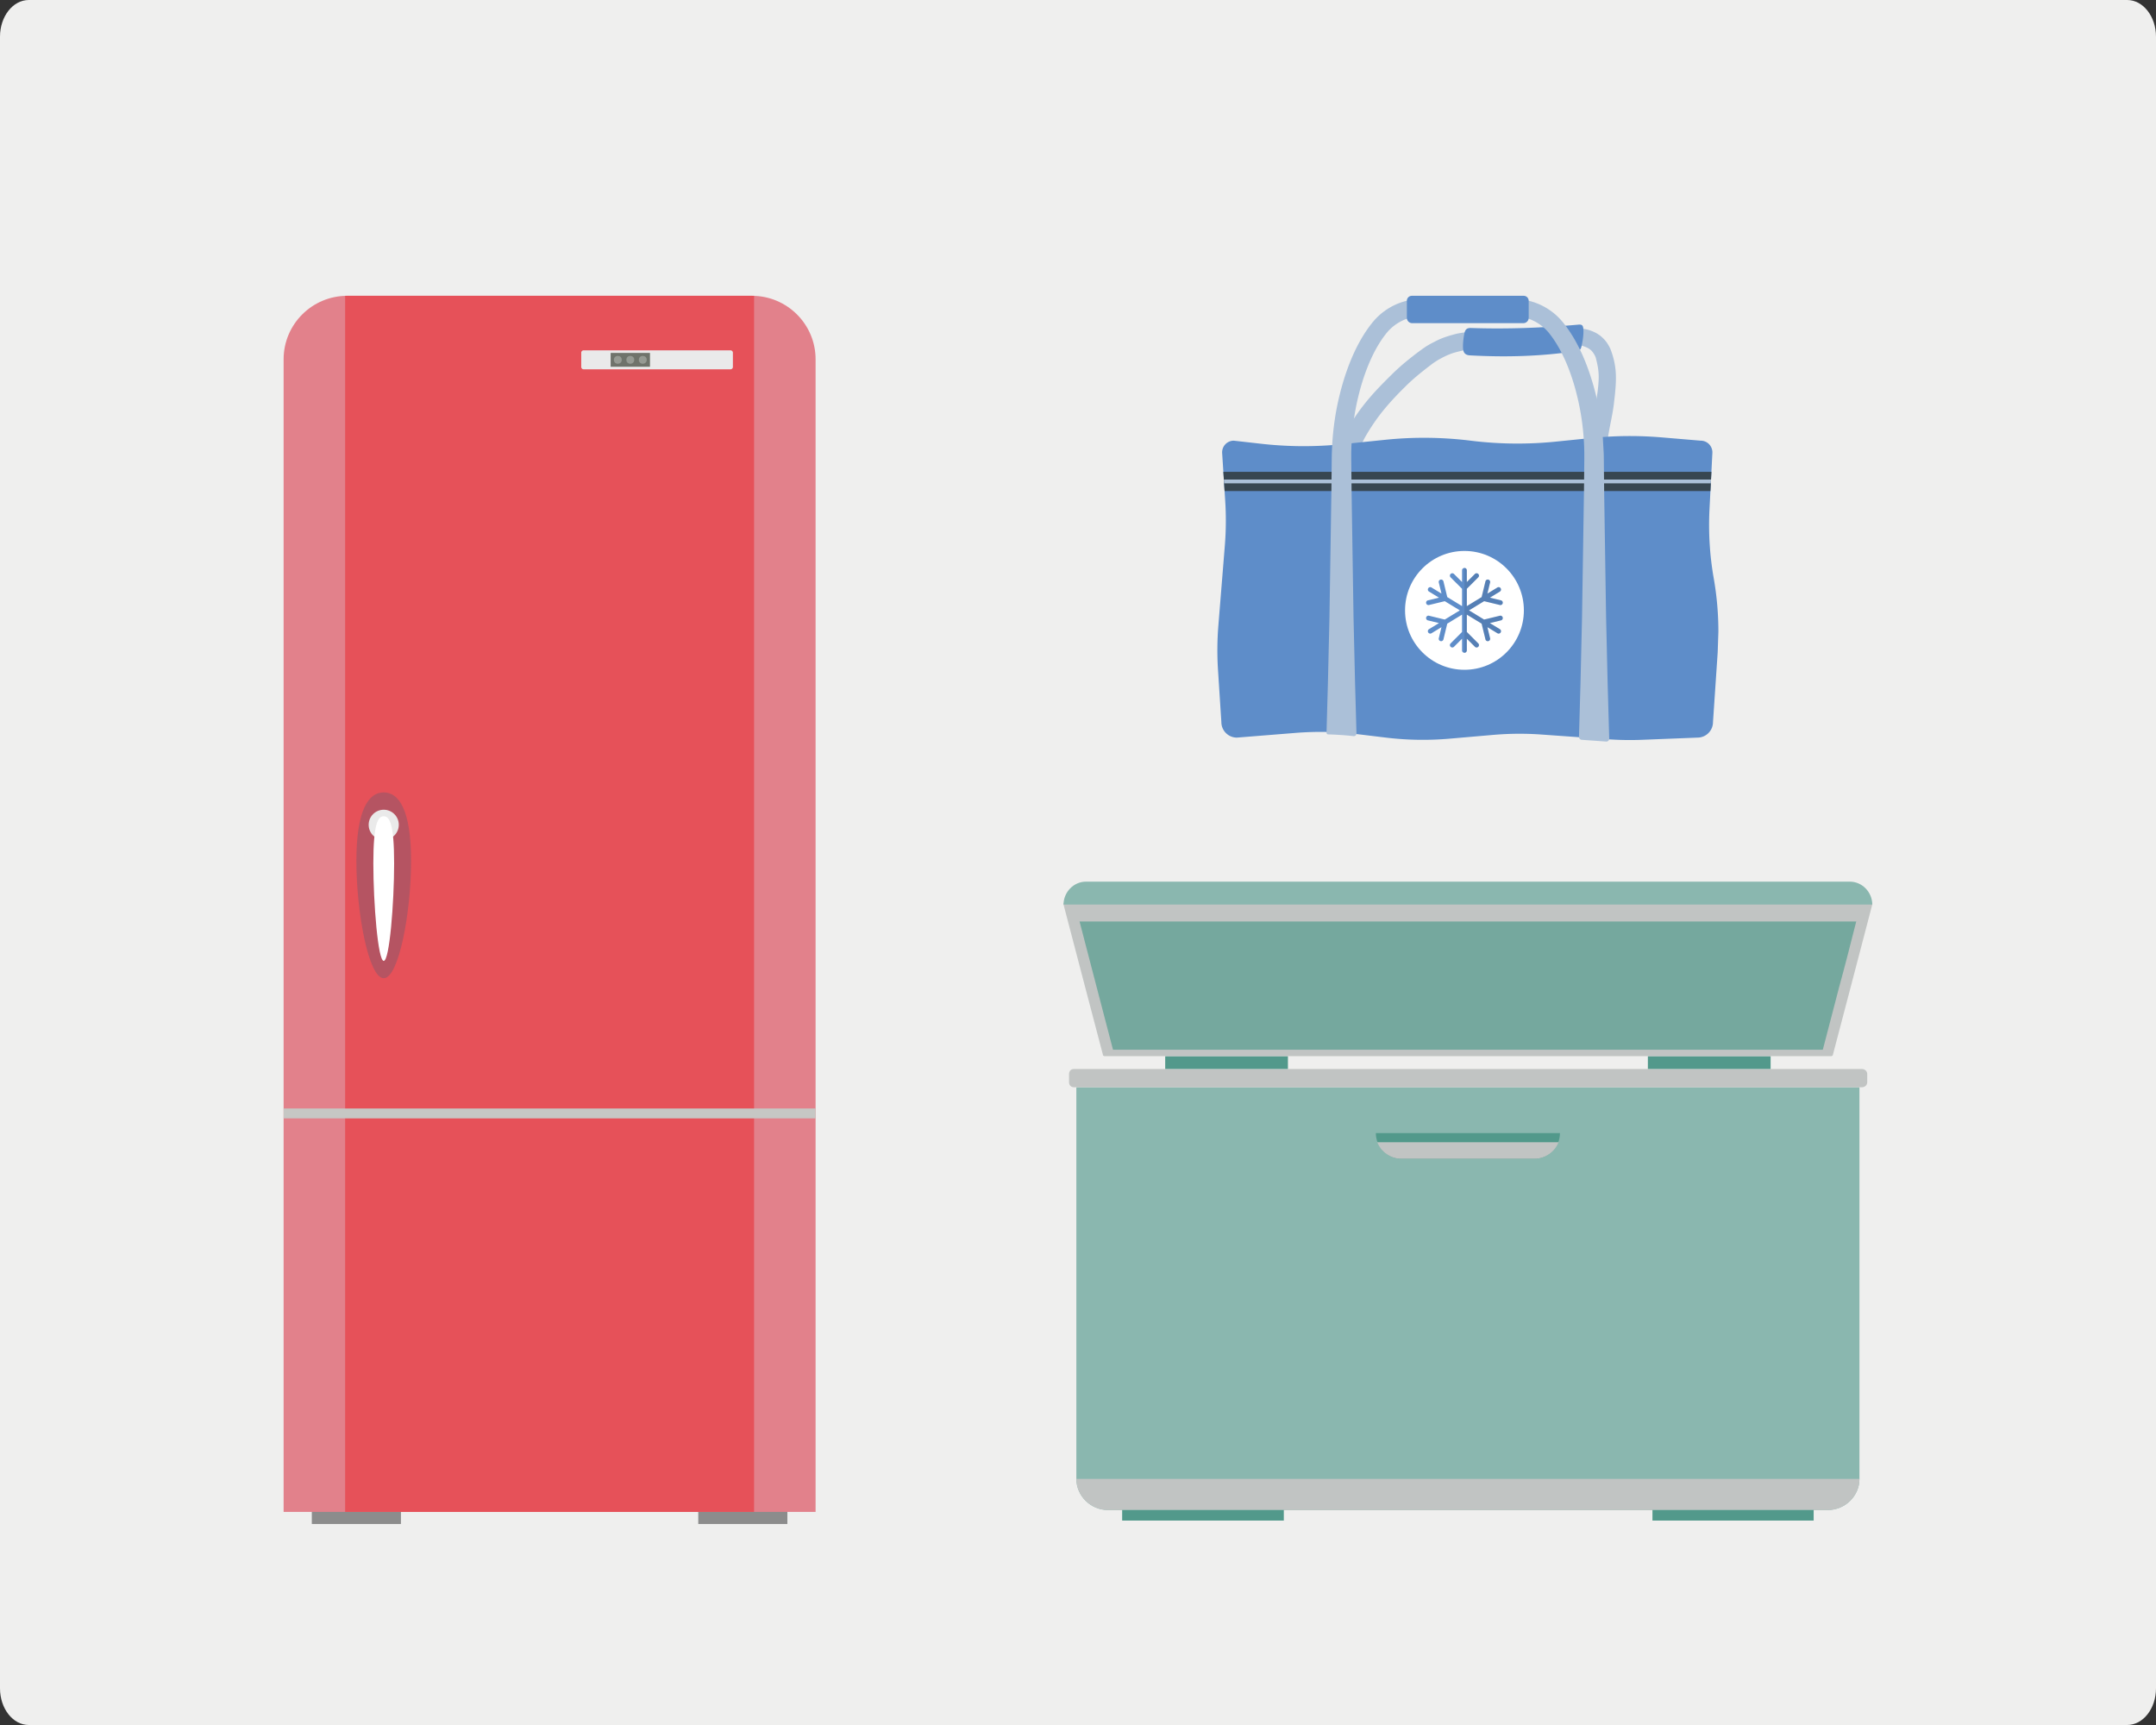
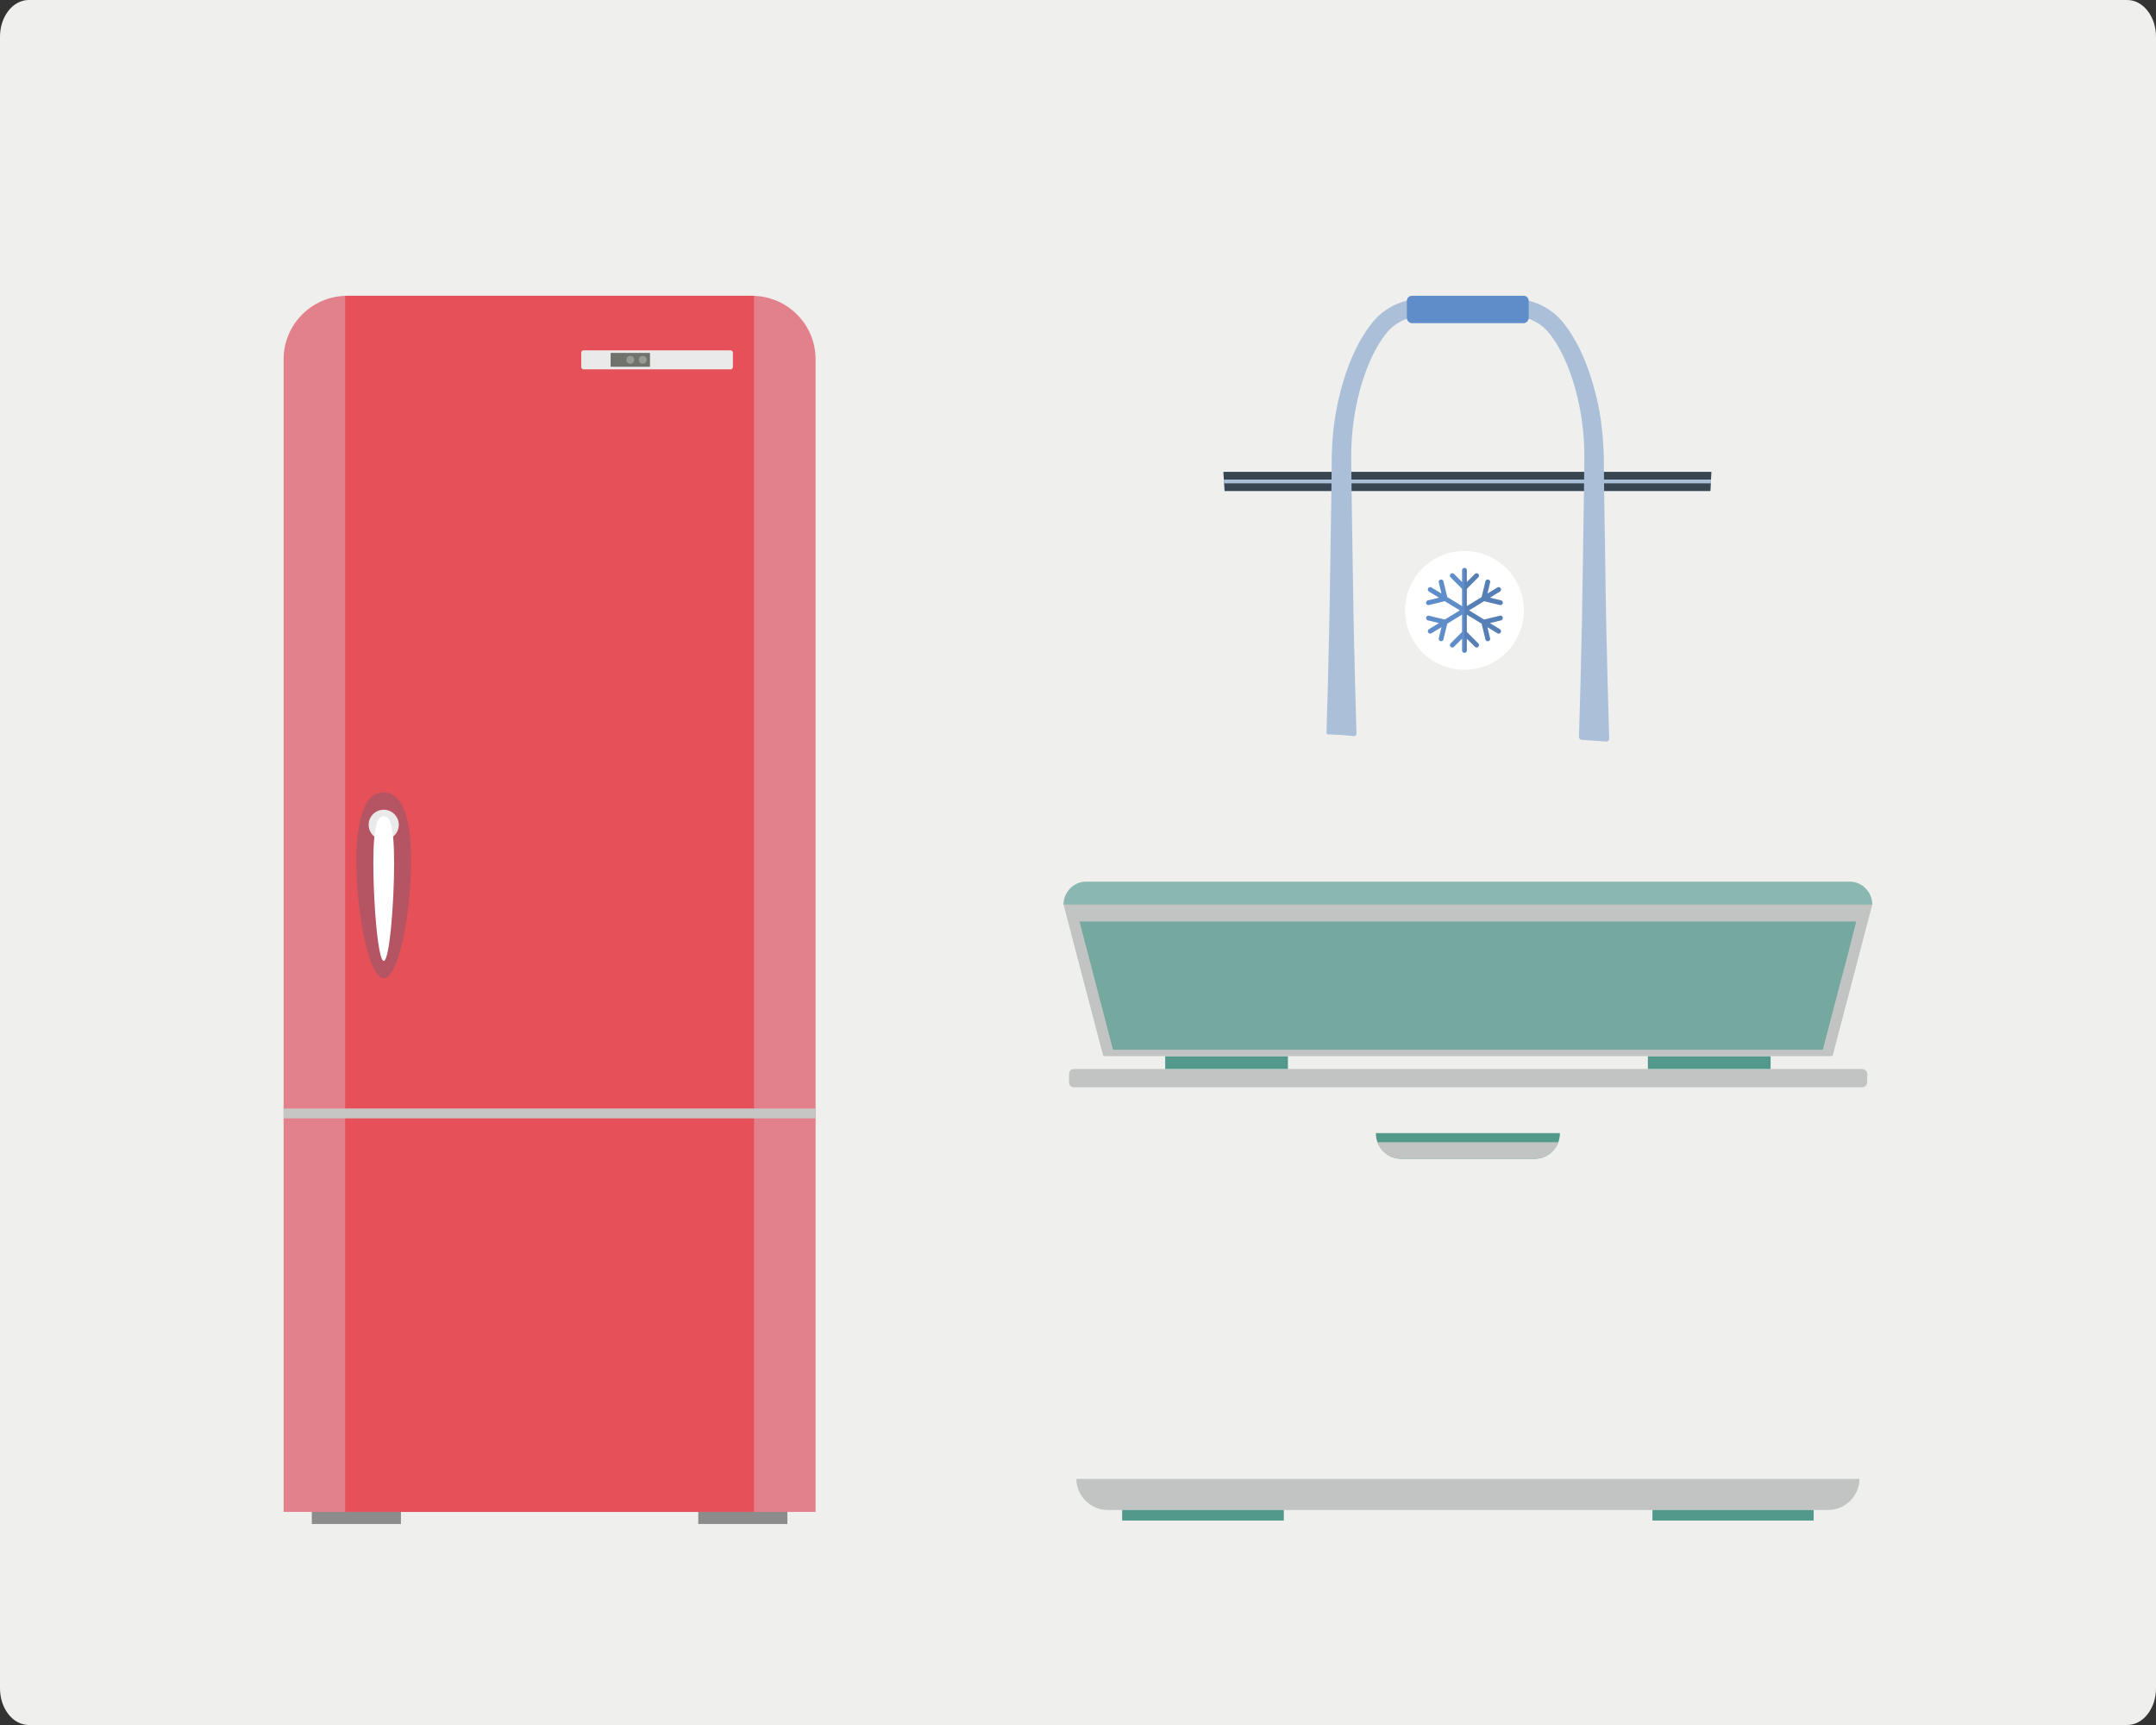
<svg xmlns="http://www.w3.org/2000/svg" width="1000" height="800">
  <rect width="100%" height="100%" fill="#333333" stroke="none" />
  <path fill="#efefee" d="M1000 782.979c0 9.399-5.984 17.021-13.363 17.021H13.363C5.982 800 0 792.379 0 782.979V17.022C0 7.622 5.982 0 13.363 0h973.273C994.016 0 1000 7.622 1000 17.022v765.957z" />
  <path d="M144.628 675.389h41.332v31.389h-41.332zm179.244 0h41.333v31.389h-41.333z" fill="#8c8c8c" />
  <path fill="#e2818b" d="M131.544 166.637v534.53h246.745v-534.53c0-16.266-13.219-29.452-29.525-29.452H161.07c-16.307 0-29.526 13.187-29.526 29.452z" />
  <path fill="#e65159" d="M160.083 137.185H349.75v563.982H160.083z" />
  <path fill="#eaeaea" d="M338.837 171.275h-68.149c-.605 0-1.097-.49-1.097-1.096v-6.6a1.1 1.1 0 0 1 1.097-1.098h68.149a1.1 1.1 0 0 1 1.097 1.098v6.6c.001.607-.491 1.096-1.097 1.096z" />
  <path fill="#6f736b" d="M283.225 163.67h18.25v6.42h-18.25z" />
  <g fill="#969a93">
-     <circle cx="286.56" cy="166.88" r="1.826" />
    <circle cx="292.349" cy="166.88" r="1.824" />
    <circle cx="298.139" cy="166.88" r="1.825" />
  </g>
  <path fill="#b55462" d="M177.983 453.671c-7.009 0-12.688-30.549-12.688-54.348s5.679-31.842 12.688-31.842 12.688 8.042 12.688 31.842-5.68 54.348-12.688 54.348z" />
  <circle fill="#eaeaea" cx="177.983" cy="382.514" r="6.989" />
  <path fill="#fff" d="M182.804 400.407c0 18.522-2.159 45.22-4.82 45.22s-4.82-26.697-4.82-45.22 2.157-21.857 4.82-21.857 4.82 3.333 4.82 21.857z" />
  <path fill="#c6c7c4" d="M131.544 514.087h246.745v4.58H131.544z" />
-   <path fill="#8ab7af" d="M499.24 504.249h363.216v181.609c0 7.854-6.588 14.439-14.657 14.439H513.896c-8.071 0-14.655-6.585-14.655-14.439l-.001-181.609h0z" />
  <path d="M862.455 685.858c0 7.854-6.588 14.439-14.657 14.439H513.896c-8.071 0-14.655-6.585-14.655-14.439h363.214zM498.18 504.249h365.34c1.484 0 2.546-1.063 2.546-2.337v-3.823c0-1.272-1.062-2.336-2.546-2.336H498.18c-1.488 0-2.337 1.063-2.337 2.336v3.823c-.001 1.275.848 2.337 2.337 2.337h0z" fill="#c1c4c3" />
  <path fill="#52998b" d="M723.541 525.491c0 6.582-5.313 11.895-11.682 11.895h-62.023c-6.372 0-11.684-5.313-11.684-11.895h85.389z" />
  <path fill="#c1c4c3" d="M722.904 529.739c-1.699 4.462-6.16 7.646-11.044 7.646h-62.023c-4.885 0-9.347-3.185-11.047-7.646h84.114z" />
  <path fill="#52998b" d="M540.447 495.752h56.924v-5.946h-56.924v5.946zm223.873 0h56.929v-5.946H764.32v5.946z" />
  <path fill="#c1c4c3" d="M512.409 489.806h168.438 168.438c.424 0 .852-.213.852-.638l8.705-33.135 9.558-36.535c.214-.425-.211-.852-.633-.852H680.848 493.931c-.64 0-.849.426-.64.852l9.563 36.535 8.708 33.135c-.001.425.422.638.847.638h0z" />
  <path fill="#75a89e" d="M516.234 486.832h164.613H845.46l7.646-29.313c2.76-9.983 5.311-20.179 7.861-30.16H680.845h-180.12l7.858 30.16 7.651 29.313h0z" />
  <path fill="#8ab7af" d="M493.29 419.499h375.108 0c0-5.733-4.668-10.62-10.406-10.62H503.701c-5.734-.001-10.411 4.885-10.411 10.62h0z" />
  <path fill="#52998b" d="M520.481 700.298h74.979v4.891h-74.979v-4.891zm245.965 0h74.771v4.891h-74.771v-4.891z" />
-   <path fill="#abc0d8" d="M733.979 215.064l.464-1.731c1.104-4.403 2.139-9.121 2.951-13.382s1.86-8.421 2.636-12.404 1.311-7.791 1.456-11.546-.426-6.622-1.337-10.115c-.042-.162-.148-.36-.216-.54s-.174-.378-.258-.541l-.242-.455c-.081-.151-.178-.288-.269-.43a10.43 10.43 0 0 0-.59-.816c-.104-.133-.216-.25-.332-.379s-.255-.275-.392-.383l-.39-.313c-.136-.103-.27-.189-.415-.281-.291-.187-.55-.354-.875-.507-.646-.305-1.354-.563-2.048-.795-.063-.022-.19-.051-.254-.069s-.088-.018-.142-.027a1.87 1.87 0 0 0-.148-.027c-.173-.027-.366-.07-.544-.093s-.413-.039-.567-.065-.209-.039-.345-.057-.188-.02-.352-.035l-.629-.062c-.191-.013-.474-.019-.641-.025s-.215-.012-.357-.012-.188.003-.36.009l-.648.02-.666.06c-.216.021-.122.003-.408.038s.042-.008-.562.069-.491.075-1.804.238-1.036.158-3.886.476-9.154.835-13.122 1.027-11.423.122-14.54.07l-4.746-.078-2.269-.084-.695-.026-.516-.006-.857-.009c-.27.002-.618.023-.843.03l-.474.02c-.188.011-.257.019-.479.037l-.863.068c-.257.027-.633.079-.854.106s-.288.032-.479.061-.245.041-.477.082-.611.089-.894.139-.626.129-.907.18l-.238.043c-.088.017-.125.019-.229.045l-.414.097c-1.222.307-2.432.581-3.634.941-.602.181-1.195.405-1.781.632l-.872.349-.853.377c-.283.125-.564.267-.834.403l-.792.401-1.552.826c-.256.146-.528.292-.78.45l-.762.48a18.25 18.25 0 0 0-.781.52c-.235.166-.594.393-.786.539-4.113 3.129-8.229 6.347-11.898 9.922s-7.196 7.249-10.427 11.147-5.984 7.914-8.517 12.232-4.001 8.771-5.406 13.608c-.132.455-.28 1.116-.454 1.797l-.488 2.001-.929 3.82c-.408 1.649-1.254 5.178-1.628 7.157-4.002 21.106-4.709 40.236-.027 61.214 2.34 10.487 4.881 20.22 6.874 30.638.504 2.645.727 5.068 1.082 7.743l-13.011 2.913c-.239-2.788-.301-5.079-.666-7.866-1.439-10.983-3.769-21.1-5.354-32.264-3.174-22.326-2.861-42.549 2.337-64.751l1.713-7.43c.408-1.722.711-2.808 1.003-3.886l.551-2.031.528-1.932c1.615-5.188 3.22-10.007 5.874-14.651s5.611-8.73 9.049-12.839 7.192-7.861 11.069-11.694 8.334-7.427 12.761-10.73c.208-.155.653-.446.89-.626.316-.242.573-.431.919-.668l.919-.624c.349-.231.665-.416 1.006-.622.682-.409 1.357-.778 2.059-1.151.352-.188.716-.356 1.073-.544s.667-.364 1.051-.546l1.021-.485a21.89 21.89 0 0 1 1.099-.468 32.71 32.71 0 0 1 2.221-.817c1.541-.491 3.077-.954 4.671-1.345l.582-.131c.188-.042.38-.075.605-.114l1.162-.204c.34-.051.895-.117 1.134-.15l.239-.036c.163-.024.249-.044.446-.069l.613-.07 1.119-.133c.333-.034.837-.069 1.131-.093s.384-.035.633-.048.337-.013.636-.02l1.139-.028c.355 0 .809.017 1.144.02l.658.009c.374.009-.018.002.695.023s.71.042 2.206.08l4.69.111c3.104.069 10.536.188 14.503-.008a299.71 299.71 0 0 0 13.174-1.027l3.97-.43 1.878-.182.593-.058c.322-.028.273-.02.558-.04l.956-.06c.295-.012.688-.004.935-.004s.313-.001.517.006.277.017.516.032l.914.065c.27.024.676.081.898.107s.331.036.49.059.228.039.354.059.007 0 .184.035l.827.155c.248.054.597.146.84.206.163.04.302.073.437.114l.415.132c1.114.384 2.155.819 3.175 1.374.512.279.949.586 1.428.902.239.159.421.308.651.504.174.149.442.393.615.546a12.74 12.74 0 0 1 .622.597c.205.206.407.4.591.614a12.87 12.87 0 0 1 1.011 1.294c.157.234.313.459.469.721l.407.708a10.52 10.52 0 0 1 .392.748c.096.203.276.498.348.688 1.541 4.071 2.421 7.896 2.536 12.308s-.415 8.692-.95 13.237-1.646 9.057-2.442 13.748-1.52 9.637-2.694 14.415l-.443 1.845-.486 1.93-.927 3.649c-.438 1.62-1.106 4.942-1.486 6.96-4.046 21.525-3.892 40.589 1.136 61.815l7.498 30.667c.582 2.648.821 4.728 1.261 7.379l-12.829 2.892-.861-7.512c-1.389-10.853-4.353-21.018-6.136-32.006-3.563-21.979-4.542-43.249.68-65.253l1.7-7.156.956-3.767.515-1.917z" />
-   <path d="M732.207 150.552c-16.843 1.506-32.984 2.127-49.937 1.562-1.993-.067-2.716.781-3.079 2.606-.43 2.152-.721 4.697-.587 6.917.12 2 1.074 3.054 3.18 3.169 16.751.912 32.978.498 49.544-2.016 2.082-.316 2.091-1.623 2.453-3.338.403-1.903.749-4.526.644-6.433-.093-1.619-.236-2.645-2.218-2.467zm64.818 142.369l-.322 9.589-2.177 32.361a7.21 7.21 0 0 1-7.208 7.209l-25.707 1.021c-5.043.199-10.087.13-15.12-.203l-.703-.047-13.431-.956-17.368-1.239c-7.488-.534-15.003-.477-22.48.17l-20.227 1.751c-9.834.852-19.73.683-29.531-.506l-13.156-1.596-.336-.04a143.37 143.37 0 0 0-13.961-.973c-4.777-.095-9.562.048-14.329.429l-27.266 2.188c-3.979 0-7.208-3.229-7.208-7.209l-1.555-24.081c-.444-6.905-.391-13.836.169-20.732l2.999-37.053a142.9 142.9 0 0 0 .176-20.629l-.213-3.311-.083-1.334-.341-5.339-.059-.89-.086-1.334-.084-1.335-.559-8.708a5.41 5.41 0 0 1 5.398-5.752l12.729 1.436a176.01 176.01 0 0 0 32.957.608l4.77-.423 4.22-.434 15.584-1.597c13.188-1.355 26.491-1.216 39.65.413a175.73 175.73 0 0 0 21.659 1.338 176.23 176.23 0 0 0 17.819-.903l12.967-1.316 3.521-.359c1.771-.18 3.547-.333 5.321-.458 9.073-.648 18.182-.59 27.248.171l18.132 1.524c3.096 0 5.561 2.591 5.401 5.684l-.447 8.776-.137 2.67-.046.89-.091 1.781-.183 3.559-.066 1.334-.364 7.14c-.547 10.707.113 21.442 1.969 32.002 1.434 8.166 2.155 16.436 2.155 24.713z" fill="#5e8dc9" />
  <path fill="#374651" d="M793.789 218.832l-.136 2.669-.046.891-.09 1.78-.182 3.559H567.988l-.341-5.339-.058-.891-.086-1.334-.084-1.335z" />
  <g fill="#abc0d8">
    <path d="M567.647 222.392h225.96l-.09 1.78H567.761z" />
    <path d="M744.979 343.907a1.32 1.32 0 0 0 1.415-1.36l-.314-10.8-.429-15.142-.707-30.28-.907-58.594-.021-1.968-.046-4.261-.034-3.31-.034-3.785-.02-1.902-.034-1.959-.438-7.869-.89-7.744a122.96 122.96 0 0 0-3.238-15.34c-1.404-5.032-3.099-10.003-5.248-14.85-2.148-4.836-4.747-9.557-8.049-13.906l-.628-.808c-.216-.271-.408-.534-.66-.818l-.716-.832c-.238-.278-.502-.535-.754-.801-.498-.539-1.045-1.025-1.582-1.524-.269-.251-.561-.474-.839-.712-.285-.231-.563-.471-.858-.682l-.887-.652c-.295-.216-.605-.408-.911-.612-.604-.415-1.247-.763-1.88-1.133-1.293-.681-2.614-1.321-3.993-1.806l-.515-.19c-.171-.062-.346-.112-.522-.169l-1.045-.326-1.062-.272-.128-.034-.403-.1-.539-.108-1.074-.209-1.086-.152-.542-.071-.546-.047-1.093-.087-1.095-.032-.547-.013h-.478l-1.892.002-3.784.007-15.144.02-15.141-.02-3.785-.007-1.893-.002h-.477l-.547.013-1.095.032-1.093.087-.545.047-.542.071-1.087.152-1.074.209-.538.108-.403.1-.128.034-1.062.272-1.048.326c-.175.057-.351.107-.521.169l-.515.19c-1.38.485-2.7 1.125-3.993 1.806-.631.37-1.274.719-1.879 1.133-.307.205-.617.396-.911.612l-.887.652c-.299.211-.573.451-.858.682-.278.238-.57.46-.838.712-.537.499-1.086.985-1.582 1.524-.252.267-.518.523-.754.801l-.718.832c-.253.284-.444.547-.658.818l-.629.808c-3.303 4.349-5.9 9.07-8.051 13.906-2.148 4.846-3.842 9.818-5.247 14.85a122.67 122.67 0 0 0-3.236 15.34c-.556 3.809-.938 7.642-1.155 11.483l-.173 4.129-.034 1.959-.021 1.902-.032 3.785-.035 3.31-.046 4.261-.021 1.968-.904 58.594-.707 30.28-.43 15.142-.221 8.045c-.013.432.327.791.76.801 3.941.104 7.877.369 11.803.798.725.08 1.353-.496 1.331-1.224l-.234-8.42-.429-15.142-.705-30.28-.905-58.594-.022-1.968-.044-4.261-.035-3.31-.035-3.785-.017-1.885-.002-1.826c.01-1.714.061-3.424.148-5.135.155-3.15.439-6.295.848-9.424.625-4.827 1.563-9.61 2.794-14.314 1.232-4.712 2.767-9.33 4.655-13.739 1.892-4.403 4.154-8.608 6.925-12.332l.527-.689c.176-.224.354-.472.521-.66l.514-.606c.168-.206.36-.386.539-.581.352-.395.75-.745 1.133-1.111.19-.183.402-.343.603-.517s.398-.348.617-.5l.634-.476c.212-.16.44-.296.659-.445.431-.31.899-.557 1.352-.832.936-.499 1.888-.979 2.89-1.333l.371-.146a2.06 2.06 0 0 1 .183-.059c.063-.022.13-.042.195-.063l.756-.246.771-.202.386-.103.389-.081.781-.16.789-.114.395-.058.396-.035.795-.072.796-.024.398-.012h.471l1.893-.004 3.785-.006 15.141-.02 15.144.02 3.783.006 1.893.004h.472l.396.012.799.024.795.072.395.035.396.058.79.114.782.16.389.081.384.103.772.202.756.246c.066.02.131.04.195.063a1.71 1.71 0 0 1 .184.059l.371.146c1.001.354 1.953.834 2.889 1.333.45.275.919.521 1.352.832.219.149.447.286.659.445l.634.476c.22.153.413.331.615.5s.413.333.604.517c.381.367.778.716 1.132 1.111.178.195.371.375.54.581l.513.606c.169.188.346.436.522.66l.526.689c2.771 3.724 5.032 7.928 6.925 12.332s3.424 9.027 4.653 13.739a114.42 114.42 0 0 1 2.796 14.314 121.56 121.56 0 0 1 .728 7.358c.163 2.395.254 4.798.269 7.201l-.001 1.826-.017 1.885-.035 3.785-.035 3.31-.046 4.261-.021 1.968-.905 58.594-.705 30.28-.43 15.142-.285 9.944a1.37 1.37 0 0 0 1.272 1.411l11.35.806z" />
  </g>
  <path fill="#5e8dc9" d="M706.715 137.185h-51.857c-1.283 0-2.324 1.041-2.324 2.326v7.887a2.47 2.47 0 0 0 2.469 2.469h51.57a2.47 2.47 0 0 0 2.467-2.469v-7.887c-.002-1.285-1.042-2.326-2.325-2.326z" />
  <circle fill="#fff" cx="679.248" cy="283.071" r="27.557" />
  <path fill="#5e8dc9" d="M697.003 286.364a1.1 1.1 0 0 0-1.327-.808l-7.303 1.774-6.991-4.26 6.991-4.259 7.303 1.771c.59.144 1.184-.216 1.327-.807l.004-.02a1.1 1.1 0 0 0-.81-1.329l-5.146-1.249 4.637-2.826c.521-.316.685-.993.369-1.51l-.011-.018a1.1 1.1 0 0 0-1.512-.367l-4.638 2.826 1.25-5.147a1.1 1.1 0 0 0-.809-1.326l-.021-.006a1.1 1.1 0 0 0-1.327.808l-1.774 7.304-6.86 4.178v-8.034l5.313-5.313c.431-.429.431-1.123 0-1.554l-.016-.015a1.1 1.1 0 0 0-1.552 0l-3.747 3.746v-5.431c0-.606-.49-1.098-1.098-1.098h-.021a1.1 1.1 0 0 0-1.101 1.098v5.431l-3.744-3.746a1.1 1.1 0 0 0-1.552 0l-.019.015a1.1 1.1 0 0 0 0 1.554l5.313 5.313v8.034l-6.857-4.178-1.775-7.304a1.1 1.1 0 0 0-1.326-.808l-.021.006a1.1 1.1 0 0 0-.81 1.326l1.252 5.147-4.638-2.826c-.52-.315-1.193-.15-1.512.367l-.011.018a1.1 1.1 0 0 0 .366 1.51l4.64 2.826-5.149 1.249c-.588.144-.949.739-.808 1.329l.006.02a1.1 1.1 0 0 0 1.327.807l7.302-1.771 6.992 4.259-6.992 4.26-7.302-1.774a1.1 1.1 0 0 0-1.327.808l-.006.021a1.1 1.1 0 0 0 .808 1.326l5.149 1.25-4.64 2.826c-.518.315-.684.991-.366 1.509l.011.019c.317.518.992.681 1.512.368l4.638-2.826-1.252 5.146a1.1 1.1 0 0 0 .81 1.326l.021.005a1.1 1.1 0 0 0 1.326-.808l1.775-7.303 6.857-4.178v8.034l-5.313 5.312a1.1 1.1 0 0 0 0 1.553l.019.017c.429.429 1.124.429 1.552 0l3.744-3.746v5.43a1.1 1.1 0 0 0 1.101 1.1h.021a1.1 1.1 0 0 0 1.098-1.1v-5.43l3.747 3.746c.428.429 1.123.429 1.552 0l.016-.017c.431-.427.431-1.123 0-1.553l-5.313-5.312v-8.034l6.86 4.178 1.774 7.303a1.1 1.1 0 0 0 1.327.808l.021-.005a1.1 1.1 0 0 0 .809-1.326l-1.25-5.146 4.638 2.826c.52.313 1.193.15 1.512-.368l.011-.019a1.1 1.1 0 0 0-.369-1.509l-4.637-2.826 5.146-1.25a1.1 1.1 0 0 0 .81-1.326l-.004-.021z" />
  <g opacity=".1">
    <path fill="#010202" d="M696.949 286.36a1.1 1.1 0 0 0-1.327-.808l-7.304 1.772-6.991-4.259 6.991-4.26 7.304 1.773c.592.143 1.184-.217 1.327-.808l.005-.02c.145-.589-.219-1.184-.809-1.326L691 277.173l4.639-2.825c.518-.314.682-.99.366-1.509l-.012-.018a1.1 1.1 0 0 0-1.511-.368l-4.637 2.826 1.25-5.147a1.1 1.1 0 0 0-.81-1.327l-.021-.006a1.1 1.1 0 0 0-1.327.809l-1.775 7.303-6.858 4.178v-8.034l5.313-5.313c.43-.426.43-1.124 0-1.551l-.015-.017a1.1 1.1 0 0 0-1.554 0l-3.745 3.746v-5.43a1.1 1.1 0 0 0-1.058-1.096v39.342a1.1 1.1 0 0 0 1.058-1.093v-5.431l3.745 3.746c.429.427 1.125.427 1.554 0l.015-.015c.43-.431.43-1.125 0-1.554l-5.313-5.314v-8.034l6.858 4.18 1.775 7.303a1.1 1.1 0 0 0 1.327.807l.021-.006a1.1 1.1 0 0 0 .81-1.326l-1.25-5.146 4.637 2.826c.521.313 1.193.15 1.511-.368l.012-.019a1.1 1.1 0 0 0-.366-1.509L691 288.958l5.146-1.25a1.1 1.1 0 0 0 .809-1.326l-.006-.022z" />
  </g>
</svg>